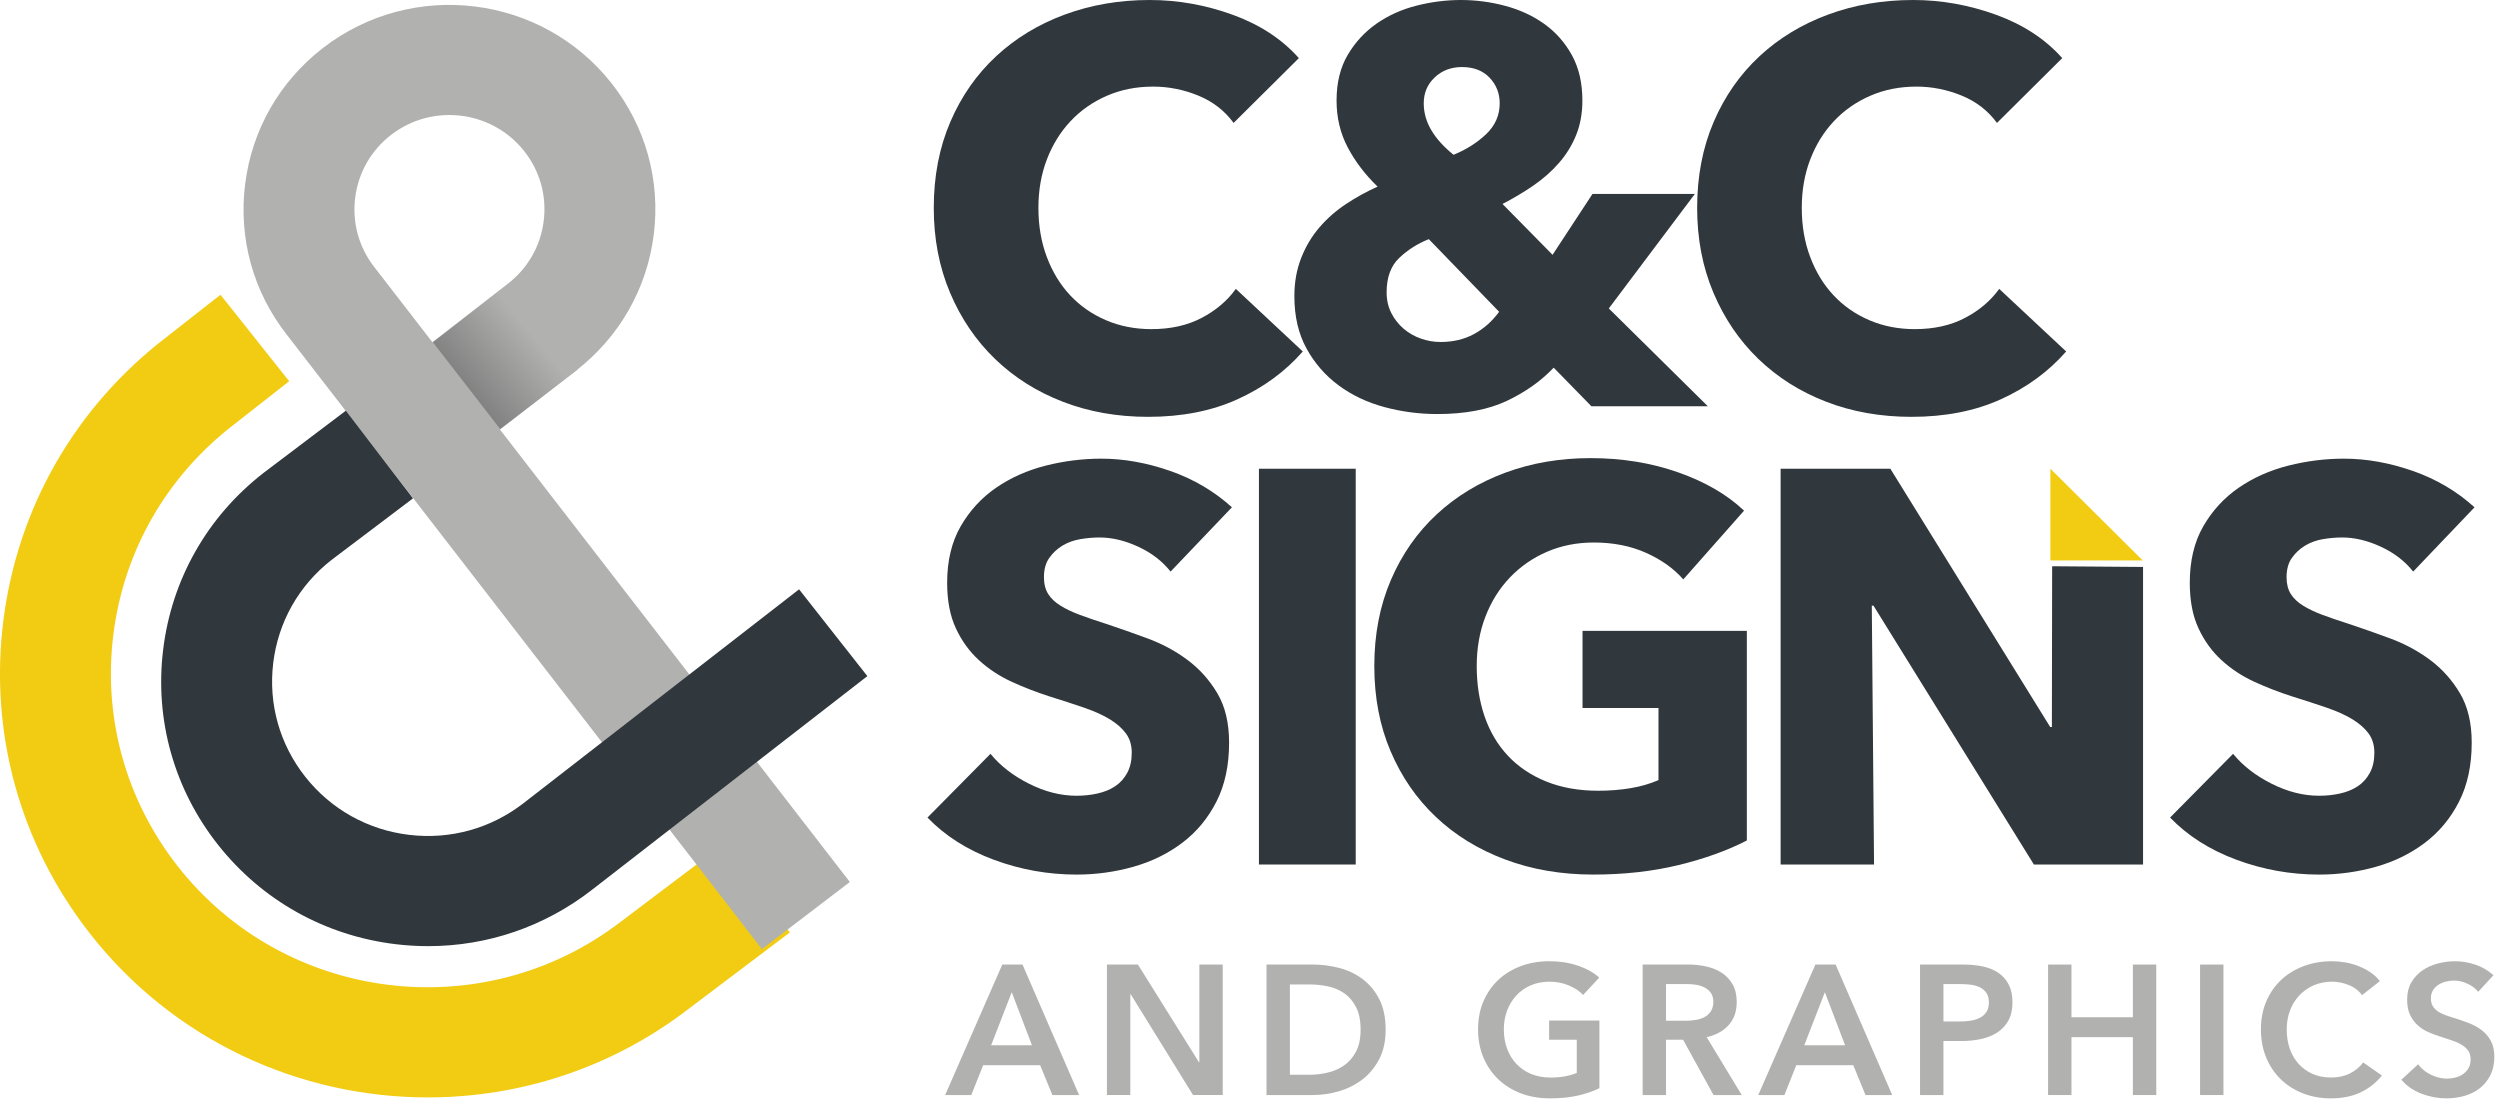
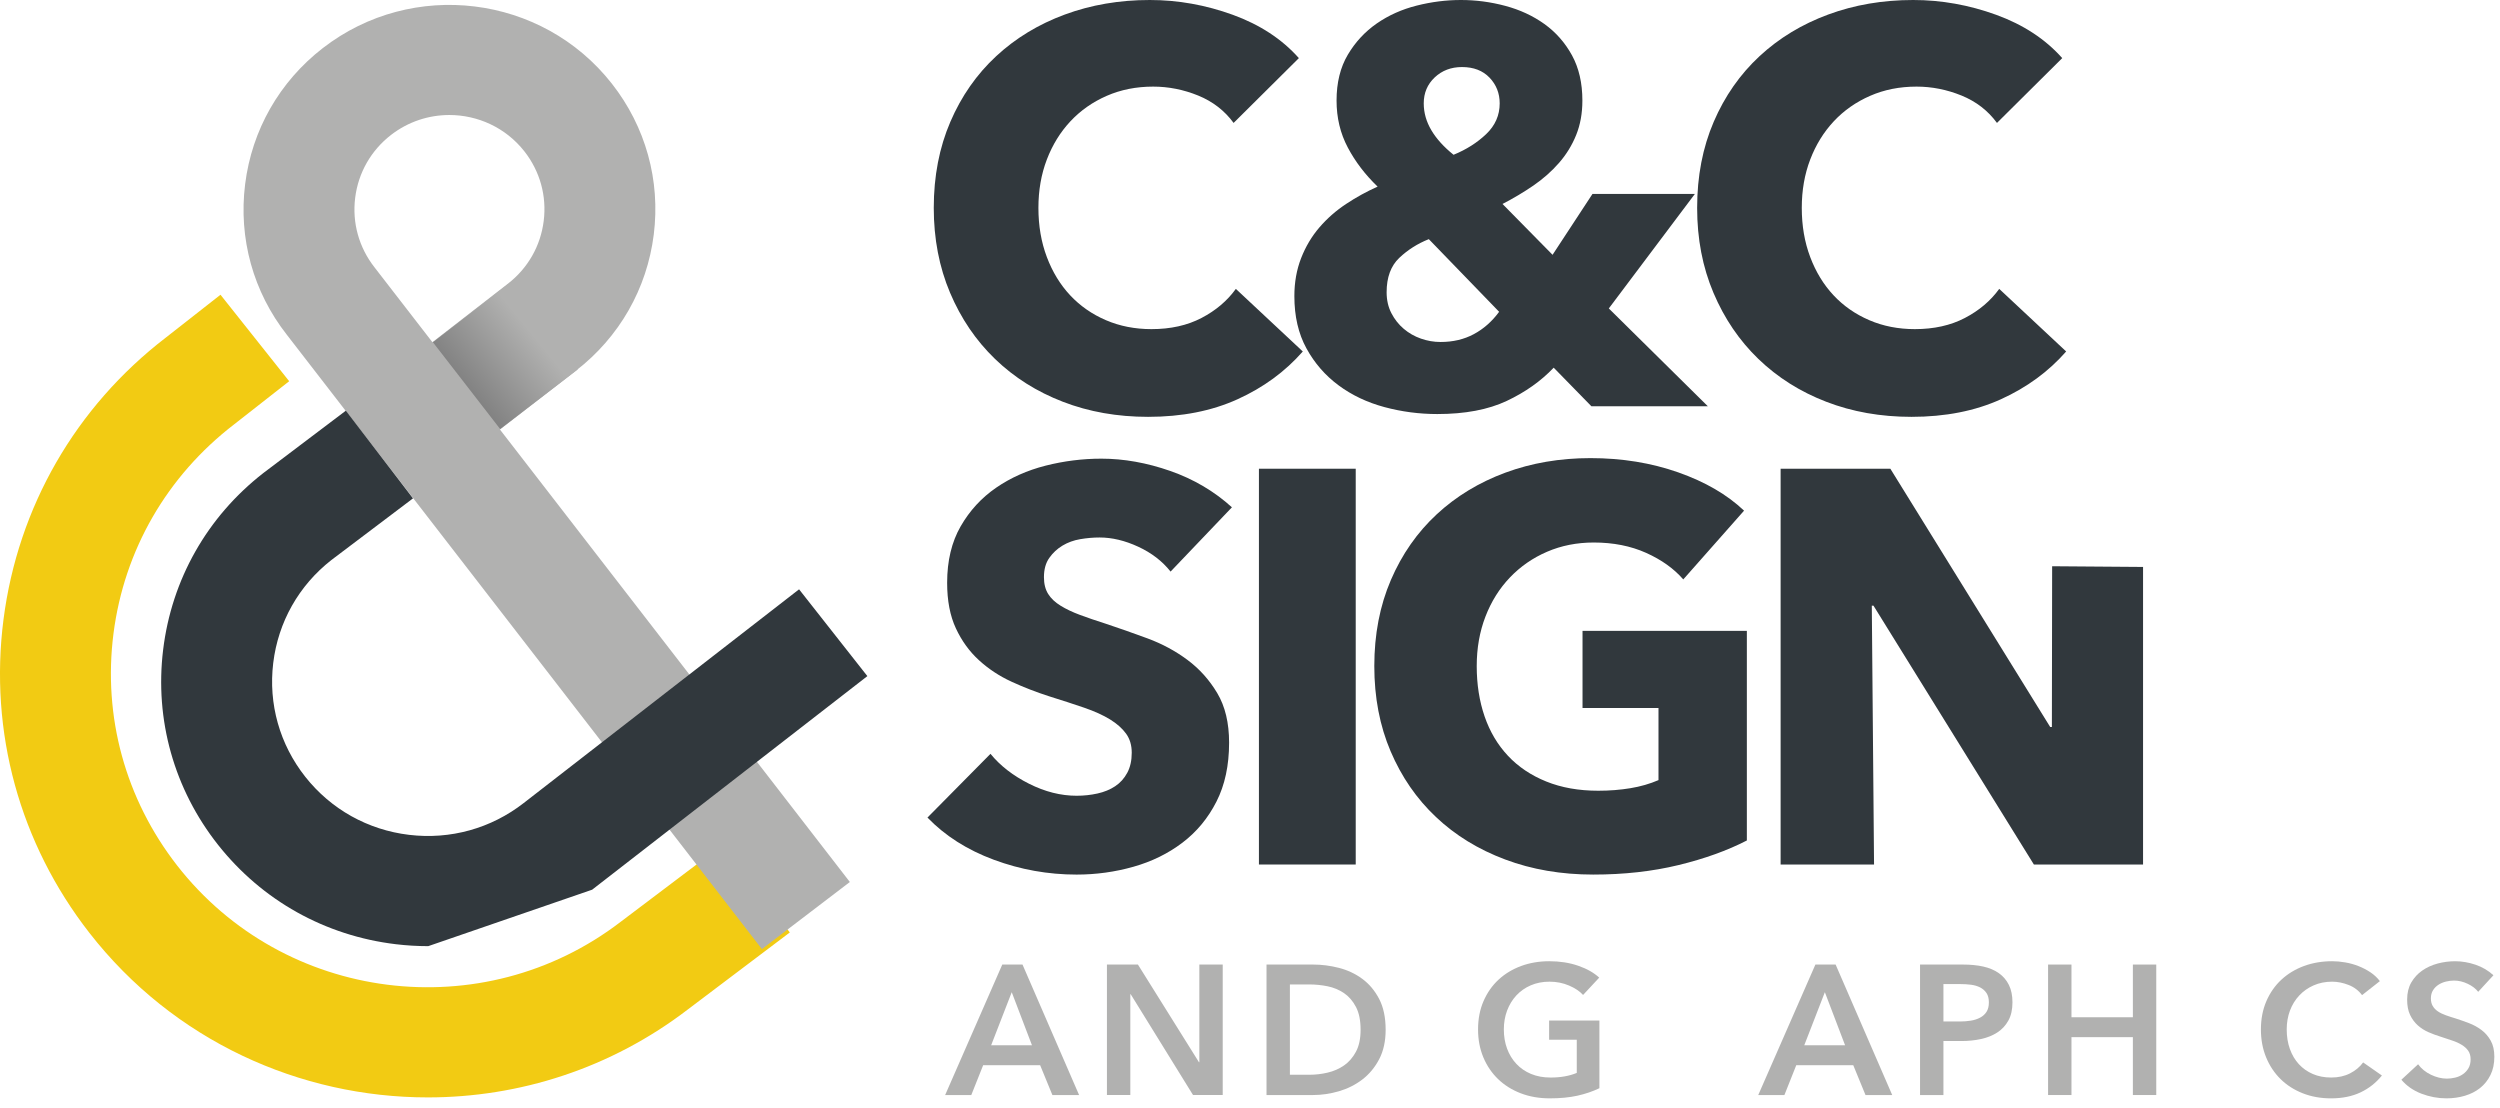
<svg xmlns="http://www.w3.org/2000/svg" width="194px" height="86px" viewBox="0 0 194 86" version="1.1">
  <title>Logo</title>
  <defs>
    <linearGradient x1="72.361%" y1="39.02%" x2="26.186%" y2="76.767%" id="linearGradient-1">
      <stop stop-color="#B1B1B0" offset="0%" />
      <stop stop-color="#818181" offset="100%" />
    </linearGradient>
  </defs>
  <g id="UI" stroke="none" stroke-width="1" fill="none" fill-rule="evenodd">
    <g id="01.home" transform="translate(-150, -29)">
      <g id="Logo" transform="translate(150, 29)">
        <path d="M33.202,85.159 C23.285,85.16 13.464,80.769 6.936,72.388 C1.517,65.431 -0.85,56.794 0.272,48.069 C1.394,39.344 5.868,31.576 12.872,26.194 L17.11,22.872 L22.44,29.583 L18.169,32.93 C12.951,36.94 9.638,42.692 8.808,49.152 C7.978,55.612 9.73,62.006 13.742,67.158 C22.024,77.791 37.47,79.749 48.175,71.524 L56.082,65.552 L61.289,72.358 L53.412,78.306 C47.403,82.923 40.277,85.159 33.202,85.159" id="Fill-1" fill="#F2CB13" />
        <path d="M34.869,8.925 C33.284,8.925 31.688,9.43 30.345,10.47 C28.792,11.672 27.804,13.403 27.562,15.345 C27.319,17.285 27.853,19.203 29.063,20.747 L33.554,26.553 L39.409,22.018 C40.962,20.817 41.95,19.086 42.192,17.144 C42.435,15.204 41.901,13.285 40.69,11.742 C39.238,9.894 37.064,8.925 34.869,8.925 L34.869,8.925 Z M59.123,73.65 L26.765,31.811 L26.768,31.809 L22.259,25.978 C19.654,22.659 18.496,18.5 19.022,14.294 C19.546,10.087 21.689,6.335 25.054,3.729 C32.001,-1.651 42.06,-0.415 47.477,6.487 C50.101,9.83 51.257,13.988 50.733,18.195 C50.207,22.402 48.065,26.154 44.699,28.76 L38.796,33.332 L65.948,68.443 L59.123,73.65 Z" id="Fill-4" fill="#B1B1B0" />
        <polygon id="Fill-6" fill="url(#linearGradient-1)" points="33.596 26.56 38.812 33.292 44.825 28.672 39.444 22.039" />
-         <path d="M33.232,73.421 C32.398,73.421 31.559,73.372 30.717,73.271 C25.233,72.615 20.335,69.877 16.923,65.562 C13.513,61.246 11.998,55.868 12.659,50.421 C13.319,44.974 16.075,40.108 20.42,36.72 L20.473,36.679 L26.838,31.869 L32.048,38.674 L25.709,43.463 C23.187,45.439 21.587,48.272 21.203,51.443 C20.817,54.624 21.701,57.763 23.693,60.283 C25.685,62.802 28.544,64.401 31.745,64.784 C34.949,65.168 38.109,64.288 40.645,62.311 L62.008,45.731 L67.307,52.467 L45.951,69.04 C42.28,71.903 37.836,73.421 33.232,73.421" id="Fill-9" fill="#31383D" />
+         <path d="M33.232,73.421 C32.398,73.421 31.559,73.372 30.717,73.271 C25.233,72.615 20.335,69.877 16.923,65.562 C13.513,61.246 11.998,55.868 12.659,50.421 C13.319,44.974 16.075,40.108 20.42,36.72 L20.473,36.679 L26.838,31.869 L32.048,38.674 L25.709,43.463 C23.187,45.439 21.587,48.272 21.203,51.443 C20.817,54.624 21.701,57.763 23.693,60.283 C25.685,62.802 28.544,64.401 31.745,64.784 C34.949,65.168 38.109,64.288 40.645,62.311 L62.008,45.731 L67.307,52.467 L45.951,69.04 " id="Fill-9" fill="#31383D" />
        <path d="M90.837,44.355 C90.196,43.546 89.358,42.902 88.326,42.425 C87.291,41.947 86.295,41.709 85.335,41.709 C84.839,41.709 84.337,41.752 83.827,41.839 C83.318,41.926 82.859,42.093 82.451,42.338 C82.043,42.584 81.701,42.902 81.426,43.292 C81.148,43.683 81.01,44.182 81.01,44.789 C81.01,45.309 81.12,45.743 81.338,46.091 C81.556,46.438 81.876,46.741 82.3,47.001 C82.72,47.262 83.223,47.501 83.806,47.717 C84.387,47.934 85.042,48.158 85.771,48.389 C86.818,48.737 87.911,49.12 89.046,49.539 C90.182,49.959 91.216,50.516 92.147,51.209 C93.079,51.903 93.851,52.764 94.461,53.79 C95.072,54.817 95.378,56.097 95.378,57.63 C95.378,59.394 95.051,60.92 94.396,62.206 C93.741,63.494 92.86,64.556 91.754,65.394 C90.647,66.234 89.381,66.856 87.954,67.26 C86.528,67.664 85.056,67.868 83.543,67.868 C81.331,67.868 79.191,67.484 77.124,66.718 C75.056,65.952 73.339,64.86 71.971,63.443 L76.861,58.497 C77.619,59.423 78.616,60.196 79.854,60.818 C81.091,61.441 82.321,61.75 83.543,61.75 C84.097,61.75 84.636,61.693 85.16,61.577 C85.683,61.462 86.143,61.273 86.535,61.013 C86.927,60.753 87.241,60.406 87.474,59.972 C87.707,59.538 87.823,59.018 87.823,58.411 C87.823,57.832 87.678,57.341 87.386,56.935 C87.095,56.531 86.68,56.162 86.143,55.829 C85.603,55.497 84.934,55.194 84.134,54.918 C83.332,54.644 82.423,54.347 81.403,54.029 C80.413,53.711 79.445,53.335 78.499,52.901 C77.553,52.467 76.708,51.911 75.966,51.231 C75.223,50.551 74.626,49.727 74.176,48.758 C73.723,47.789 73.498,46.611 73.498,45.223 C73.498,43.517 73.849,42.056 74.548,40.841 C75.247,39.627 76.163,38.629 77.298,37.848 C78.433,37.068 79.714,36.497 81.141,36.134 C82.568,35.773 84.009,35.592 85.465,35.592 C87.212,35.592 88.995,35.911 90.815,36.547 C92.634,37.183 94.227,38.124 95.597,39.367 L90.837,44.355 Z" id="Fill-11" fill="#31383D" />
        <polygon id="Fill-13" fill="#31383D" points="97.693 67.086 105.204 67.086 105.204 36.373 97.693 36.373" />
        <path d="M130.25,67.13 C128.226,67.621 126.021,67.867 123.633,67.867 C121.158,67.867 118.88,67.477 116.8,66.696 C114.718,65.916 112.927,64.817 111.428,63.398 C109.927,61.983 108.757,60.283 107.912,58.302 C107.067,56.322 106.646,54.116 106.646,51.686 C106.646,49.229 107.075,47.002 107.933,45.006 C108.792,43.011 109.979,41.312 111.493,39.908 C113.006,38.506 114.783,37.43 116.82,36.677 C118.859,35.925 121.057,35.55 123.416,35.55 C125.861,35.55 128.132,35.918 130.229,36.655 C132.324,37.393 134.028,38.383 135.339,39.627 L130.622,44.963 C129.894,44.123 128.932,43.438 127.738,42.902 C126.545,42.367 125.19,42.099 123.678,42.099 C122.368,42.099 121.158,42.338 120.052,42.816 C118.946,43.292 117.985,43.958 117.171,44.811 C116.355,45.664 115.722,46.675 115.27,47.848 C114.819,49.019 114.594,50.298 114.594,51.686 C114.594,53.104 114.797,54.405 115.204,55.591 C115.612,56.777 116.216,57.796 117.017,58.649 C117.818,59.503 118.808,60.168 119.987,60.644 C121.167,61.122 122.513,61.361 124.026,61.361 C124.899,61.361 125.729,61.295 126.516,61.165 C127.302,61.035 128.029,60.826 128.699,60.537 L128.699,54.939 L122.804,54.939 L122.804,48.954 L135.556,48.954 L135.556,65.221 C134.041,66.002 132.273,66.639 130.25,67.13" id="Fill-15" fill="#31383D" />
        <polygon id="Fill-16" fill="#31383D" points="157.829 67.086 145.383 47.001 145.252 47.001 145.426 67.086 138.176 67.086 138.176 36.374 146.692 36.374 159.096 56.416 159.226 56.416 159.246 43.94 166.301 43.995 166.301 67.086" />
-         <polygon id="Fill-17" fill="#F2CB13" points="166.279 43.494 159.111 43.494 159.111 36.373" />
-         <path d="M187.263,44.355 C186.623,43.546 185.786,42.902 184.753,42.425 C183.718,41.947 182.722,41.709 181.761,41.709 C181.265,41.709 180.763,41.752 180.254,41.839 C179.745,41.926 179.286,42.093 178.878,42.338 C178.471,42.584 178.128,42.902 177.852,43.292 C177.575,43.683 177.437,44.182 177.437,44.789 C177.437,45.309 177.546,45.743 177.765,46.091 C177.983,46.438 178.303,46.741 178.726,47.001 C179.147,47.262 179.65,47.501 180.232,47.717 C180.815,47.934 181.469,48.158 182.198,48.389 C183.245,48.737 184.337,49.12 185.472,49.539 C186.608,49.959 187.642,50.516 188.574,51.209 C189.506,51.903 190.277,52.764 190.888,53.79 C191.5,54.817 191.805,56.097 191.805,57.63 C191.805,59.394 191.478,60.92 190.822,62.206 C190.168,63.494 189.286,64.556 188.18,65.394 C187.074,66.234 185.808,66.856 184.381,67.26 C182.954,67.664 181.484,67.868 179.971,67.868 C177.757,67.868 175.618,67.484 173.55,66.718 C171.482,65.952 169.766,64.86 168.397,63.443 L173.287,58.497 C174.046,59.423 175.042,60.196 176.28,60.818 C177.517,61.441 178.747,61.75 179.971,61.75 C180.523,61.75 181.062,61.693 181.586,61.577 C182.11,61.462 182.569,61.273 182.962,61.013 C183.355,60.753 183.667,60.406 183.901,59.972 C184.134,59.538 184.25,59.018 184.25,58.411 C184.25,57.832 184.104,57.341 183.814,56.935 C183.522,56.531 183.106,56.162 182.569,55.829 C182.03,55.497 181.36,55.194 180.56,54.918 C179.759,54.644 178.849,54.347 177.829,54.029 C176.84,53.711 175.872,53.335 174.926,52.901 C173.98,52.467 173.136,51.911 172.393,51.231 C171.65,50.551 171.053,49.727 170.603,48.758 C170.151,47.789 169.926,46.611 169.926,45.223 C169.926,43.517 170.275,42.056 170.974,40.841 C171.673,39.627 172.59,38.629 173.725,37.848 C174.861,37.068 176.141,36.497 177.568,36.134 C178.994,35.773 180.435,35.592 181.891,35.592 C183.639,35.592 185.422,35.911 187.242,36.547 C189.061,37.183 190.654,38.124 192.023,39.367 L187.263,44.355 Z" id="Fill-18" fill="#31383D" />
        <path d="M80.081,81.113 L78.511,76.994 L76.913,81.113 L80.081,81.113 Z M77.777,74.849 L79.346,74.849 L83.738,84.975 L81.665,84.975 L80.714,82.657 L76.294,82.657 L75.372,84.975 L73.343,84.975 L77.777,74.849 Z" id="Fill-19" fill="#B1B1B0" />
        <polygon id="Fill-20" fill="#B1B1B0" points="85.898 74.849 88.303 74.849 93.04 82.429 93.069 82.429 93.069 74.849 94.883 74.849 94.883 84.974 92.579 84.974 87.742 77.151 87.713 77.151 87.713 84.974 85.898 84.974" />
        <path d="M101.608,83.401 C102.078,83.401 102.548,83.348 103.019,83.237 C103.49,83.127 103.914,82.942 104.294,82.68 C104.673,82.418 104.982,82.062 105.222,81.614 C105.463,81.166 105.582,80.598 105.582,79.911 C105.582,79.186 105.463,78.595 105.222,78.138 C104.982,77.68 104.673,77.322 104.294,77.065 C103.914,76.808 103.49,76.631 103.019,76.535 C102.548,76.441 102.078,76.393 101.608,76.393 L100.096,76.393 L100.096,83.401 L101.608,83.401 Z M98.282,74.849 L101.896,74.849 C102.559,74.849 103.226,74.934 103.897,75.106 C104.569,75.277 105.174,75.562 105.711,75.957 C106.249,76.352 106.685,76.872 107.022,77.516 C107.357,78.159 107.526,78.958 107.526,79.911 C107.526,80.798 107.357,81.561 107.022,82.2 C106.685,82.839 106.249,83.363 105.711,83.774 C105.174,84.183 104.569,84.486 103.897,84.682 C103.226,84.877 102.559,84.975 101.896,84.975 L98.282,84.975 L98.282,74.849 Z" id="Fill-21" fill="#B1B1B0" />
        <path d="M124.114,84.445 C123.596,84.694 123.027,84.887 122.408,85.026 C121.789,85.163 121.076,85.232 120.27,85.232 C119.444,85.232 118.69,85.101 118.009,84.839 C117.327,84.577 116.742,84.21 116.252,83.738 C115.763,83.266 115.38,82.703 115.107,82.049 C114.834,81.396 114.697,80.674 114.697,79.883 C114.697,79.073 114.838,78.34 115.122,77.687 C115.405,77.034 115.794,76.479 116.288,76.021 C116.782,75.564 117.365,75.211 118.038,74.962 C118.71,74.715 119.439,74.591 120.226,74.591 C121.042,74.591 121.789,74.708 122.465,74.941 C123.143,75.175 123.687,75.483 124.099,75.864 L122.847,77.208 C122.588,76.922 122.226,76.679 121.759,76.479 C121.293,76.279 120.788,76.178 120.241,76.178 C119.704,76.178 119.216,76.274 118.779,76.465 C118.342,76.655 117.971,76.917 117.663,77.251 C117.355,77.585 117.118,77.976 116.95,78.424 C116.782,78.872 116.698,79.359 116.698,79.883 C116.698,80.427 116.782,80.925 116.95,81.377 C117.118,81.83 117.357,82.224 117.671,82.557 C117.983,82.891 118.362,83.151 118.808,83.337 C119.255,83.523 119.76,83.617 120.327,83.617 C121.105,83.617 121.782,83.497 122.357,83.258 L122.357,80.684 L120.212,80.684 L120.212,79.196 L124.114,79.196 L124.114,84.445 Z" id="Fill-22" fill="#B1B1B0" />
-         <path d="M130.766,79.21 C131.025,79.21 131.285,79.192 131.545,79.153 C131.804,79.116 132.036,79.044 132.243,78.939 C132.449,78.834 132.62,78.684 132.754,78.488 C132.888,78.293 132.955,78.042 132.955,77.737 C132.955,77.461 132.892,77.236 132.768,77.058 C132.644,76.881 132.486,76.741 132.293,76.638 C132.1,76.532 131.883,76.46 131.639,76.422 C131.393,76.384 131.155,76.364 130.925,76.364 L129.283,76.364 L129.283,79.21 L130.766,79.21 Z M127.469,74.848 L131.012,74.848 C131.491,74.848 131.957,74.898 132.409,74.998 C132.859,75.098 133.259,75.263 133.611,75.492 C133.96,75.72 134.242,76.021 134.453,76.393 C134.663,76.765 134.769,77.218 134.769,77.752 C134.769,78.487 134.561,79.085 134.144,79.546 C133.725,80.009 133.157,80.322 132.437,80.484 L135.159,84.975 L132.969,84.975 L130.608,80.684 L129.283,80.684 L129.283,84.975 L127.469,84.975 L127.469,74.848 Z" id="Fill-23" fill="#B1B1B0" />
        <path d="M143.179,81.113 L141.609,76.994 L140.011,81.113 L143.179,81.113 Z M140.875,74.849 L142.444,74.849 L146.836,84.975 L144.763,84.975 L143.812,82.657 L139.391,82.657 L138.47,84.975 L136.44,84.975 L140.875,74.849 Z" id="Fill-24" fill="#B1B1B0" />
        <path d="M152.077,79.268 C152.374,79.268 152.658,79.247 152.927,79.204 C153.196,79.161 153.435,79.085 153.646,78.974 C153.858,78.865 154.026,78.715 154.151,78.524 C154.275,78.334 154.337,78.086 154.337,77.781 C154.337,77.485 154.275,77.244 154.151,77.058 C154.026,76.872 153.86,76.727 153.654,76.622 C153.447,76.518 153.212,76.448 152.948,76.415 C152.685,76.381 152.413,76.365 152.134,76.365 L150.81,76.365 L150.81,79.268 L152.077,79.268 Z M148.995,74.849 L152.323,74.849 C152.907,74.849 153.435,74.901 153.905,75.005 C154.376,75.111 154.779,75.283 155.115,75.521 C155.451,75.759 155.71,76.065 155.893,76.436 C156.075,76.807 156.167,77.257 156.167,77.781 C156.167,78.344 156.061,78.816 155.849,79.196 C155.638,79.579 155.353,79.884 154.994,80.118 C154.633,80.353 154.213,80.522 153.733,80.627 C153.254,80.732 152.744,80.784 152.207,80.784 L150.81,80.784 L150.81,84.975 L148.995,84.975 L148.995,74.849 Z" id="Fill-25" fill="#B1B1B0" />
        <polygon id="Fill-26" fill="#B1B1B0" points="158.931 74.849 160.746 74.849 160.746 78.939 165.511 78.939 165.511 74.849 167.326 74.849 167.326 84.974 165.511 84.974 165.511 80.483 160.746 80.483 160.746 84.974 158.931 84.974" />
-         <polygon id="Fill-27" fill="#B1B1B0" points="170.725 84.974 172.54 84.974 172.54 74.849 170.725 74.849" />
        <path d="M183.295,77.222 C183.026,76.861 182.676,76.596 182.243,76.429 C181.811,76.263 181.389,76.178 180.976,76.178 C180.448,76.178 179.968,76.275 179.537,76.465 C179.104,76.655 178.733,76.917 178.421,77.251 C178.108,77.584 177.868,77.975 177.7,78.425 C177.533,78.872 177.449,79.359 177.449,79.883 C177.449,80.436 177.53,80.942 177.694,81.399 C177.857,81.856 178.089,82.25 178.392,82.58 C178.694,82.908 179.057,83.163 179.479,83.344 C179.901,83.526 180.375,83.616 180.904,83.616 C181.452,83.616 181.936,83.51 182.359,83.295 C182.78,83.08 183.123,82.796 183.38,82.444 L184.836,83.459 C184.384,84.022 183.832,84.458 183.179,84.768 C182.527,85.077 181.764,85.233 180.89,85.233 C180.093,85.233 179.361,85.101 178.694,84.839 C178.027,84.576 177.453,84.21 176.974,83.738 C176.494,83.266 176.119,82.704 175.851,82.049 C175.581,81.396 175.447,80.675 175.447,79.883 C175.447,79.073 175.589,78.34 175.872,77.687 C176.155,77.035 176.544,76.479 177.038,76.021 C177.533,75.563 178.115,75.211 178.788,74.962 C179.46,74.715 180.189,74.591 180.976,74.591 C181.303,74.591 181.643,74.621 181.999,74.684 C182.355,74.746 182.695,74.841 183.021,74.97 C183.347,75.098 183.655,75.258 183.943,75.449 C184.23,75.641 184.476,75.869 184.677,76.136 L183.295,77.222 Z" id="Fill-28" fill="#B1B1B0" />
        <path d="M192.309,76.965 C192.116,76.717 191.845,76.51 191.495,76.344 C191.145,76.177 190.791,76.092 190.437,76.092 C190.226,76.092 190.015,76.119 189.803,76.171 C189.592,76.223 189.4,76.305 189.227,76.415 C189.055,76.524 188.913,76.667 188.802,76.844 C188.692,77.02 188.637,77.232 188.637,77.48 C188.637,77.71 188.685,77.905 188.781,78.067 C188.877,78.228 189.009,78.368 189.177,78.481 C189.344,78.595 189.549,78.695 189.789,78.781 C190.029,78.868 190.293,78.953 190.58,79.039 C190.908,79.144 191.245,79.264 191.596,79.397 C191.946,79.531 192.268,79.706 192.56,79.926 C192.853,80.145 193.094,80.421 193.28,80.756 C193.468,81.09 193.561,81.504 193.561,82 C193.561,82.544 193.461,83.019 193.259,83.423 C193.058,83.829 192.789,84.164 192.452,84.432 C192.116,84.698 191.723,84.898 191.271,85.032 C190.821,85.166 190.346,85.232 189.847,85.232 C189.184,85.232 188.536,85.111 187.902,84.869 C187.269,84.624 186.75,84.265 186.347,83.787 L187.644,82.587 C187.893,82.929 188.227,83.201 188.644,83.401 C189.061,83.601 189.472,83.701 189.876,83.701 C190.086,83.701 190.302,83.677 190.522,83.622 C190.744,83.571 190.943,83.483 191.121,83.358 C191.299,83.235 191.442,83.08 191.553,82.894 C191.663,82.708 191.719,82.477 191.719,82.2 C191.719,81.933 191.655,81.711 191.531,81.535 C191.407,81.359 191.239,81.206 191.026,81.077 C190.816,80.949 190.567,80.836 190.278,80.741 C189.99,80.646 189.687,80.546 189.372,80.44 C189.064,80.346 188.757,80.232 188.45,80.098 C188.143,79.964 187.867,79.787 187.622,79.569 C187.377,79.349 187.177,79.08 187.024,78.76 C186.87,78.441 186.794,78.043 186.794,77.566 C186.794,77.051 186.902,76.608 187.118,76.235 C187.334,75.864 187.616,75.556 187.967,75.314 C188.317,75.07 188.717,74.89 189.162,74.769 C189.609,74.651 190.063,74.592 190.522,74.592 C191.041,74.592 191.567,74.682 192.1,74.862 C192.633,75.043 193.094,75.316 193.49,75.679 L192.309,76.965 Z" id="Fill-29" fill="#B1B1B0" />
        <path d="M96.033,30.982 C94.026,31.893 91.711,32.347 89.092,32.347 C86.706,32.347 84.501,31.958 82.479,31.177 C80.455,30.397 78.702,29.29 77.218,27.859 C75.734,26.428 74.57,24.716 73.726,22.721 C72.882,20.727 72.46,18.53 72.46,16.131 C72.46,13.674 72.889,11.448 73.748,9.452 C74.606,7.458 75.793,5.76 77.307,4.357 C78.818,2.956 80.594,1.879 82.632,1.128 C84.668,0.376 86.865,0 89.223,0 C91.407,0 93.552,0.383 95.663,1.148 C97.772,1.915 99.482,3.035 100.792,4.51 L95.728,9.539 C95.029,8.585 94.112,7.877 92.978,7.414 C91.843,6.953 90.678,6.721 89.485,6.721 C88.175,6.721 86.975,6.959 85.883,7.437 C84.793,7.913 83.854,8.571 83.068,9.409 C82.283,10.248 81.671,11.237 81.235,12.38 C80.798,13.522 80.581,14.772 80.581,16.131 C80.581,17.519 80.798,18.79 81.235,19.947 C81.671,21.104 82.275,22.093 83.046,22.916 C83.818,23.74 84.742,24.384 85.818,24.846 C86.895,25.309 88.073,25.54 89.354,25.54 C90.839,25.54 92.133,25.252 93.24,24.673 C94.346,24.095 95.233,23.344 95.902,22.417 L101.097,27.275 C99.729,28.836 98.041,30.071 96.033,30.982" id="Fill-30" fill="#31383D" />
        <path d="M116.376,8.022 C116.376,7.242 116.114,6.577 115.59,6.027 C115.067,5.479 114.353,5.203 113.451,5.203 C112.606,5.203 111.902,5.472 111.334,6.006 C110.767,6.541 110.482,7.212 110.482,8.022 C110.482,8.745 110.679,9.439 111.072,10.104 C111.465,10.768 112.04,11.404 112.796,12.011 C113.786,11.607 114.629,11.072 115.327,10.407 C116.025,9.742 116.376,8.947 116.376,8.022 L116.376,8.022 Z M110.876,18.558 C110.003,18.906 109.239,19.389 108.583,20.012 C107.929,20.634 107.602,21.522 107.602,22.679 C107.602,23.285 107.725,23.827 107.973,24.305 C108.22,24.782 108.54,25.186 108.933,25.518 C109.326,25.851 109.769,26.104 110.265,26.277 C110.759,26.451 111.268,26.538 111.791,26.538 C112.751,26.538 113.611,26.336 114.368,25.93 C115.124,25.525 115.779,24.948 116.332,24.196 L110.876,18.558 Z M123.491,31.524 L120.567,28.532 C119.578,29.572 118.362,30.433 116.922,31.112 C115.481,31.791 113.684,32.13 111.531,32.13 C110.133,32.13 108.766,31.95 107.427,31.589 C106.088,31.228 104.902,30.665 103.868,29.898 C102.835,29.133 102.007,28.178 101.381,27.036 C100.755,25.894 100.443,24.543 100.443,22.982 C100.443,21.912 100.617,20.929 100.966,20.033 C101.316,19.138 101.788,18.342 102.385,17.648 C102.982,16.954 103.672,16.347 104.458,15.827 C105.243,15.306 106.058,14.859 106.903,14.482 C105.942,13.558 105.17,12.547 104.589,11.448 C104.006,10.349 103.717,9.134 103.717,7.805 C103.717,6.417 104.006,5.233 104.589,4.249 C105.17,3.267 105.921,2.458 106.838,1.821 C107.755,1.186 108.787,0.723 109.937,0.434 C111.086,0.144 112.229,0 113.364,0 C114.527,0 115.677,0.151 116.813,0.456 C117.948,0.759 118.959,1.229 119.847,1.864 C120.733,2.5 121.447,3.31 121.986,4.292 C122.524,5.276 122.793,6.446 122.793,7.805 C122.793,8.788 122.633,9.678 122.312,10.472 C121.992,11.267 121.549,11.988 120.981,12.64 C120.414,13.29 119.751,13.876 118.996,14.396 C118.237,14.916 117.437,15.393 116.594,15.827 L120.479,19.773 L123.578,15.047 L131.524,15.047 L124.844,23.935 L132.527,31.524 L123.491,31.524 Z" id="Fill-31" fill="#31383D" />
        <path d="M155.271,30.982 C153.263,31.893 150.948,32.347 148.33,32.347 C145.943,32.347 143.738,31.958 141.716,31.177 C139.692,30.397 137.941,29.29 136.455,27.859 C134.972,26.428 133.808,24.716 132.964,22.721 C132.119,20.727 131.698,18.53 131.698,16.131 C131.698,13.674 132.127,11.448 132.985,9.452 C133.843,7.458 135.031,5.76 136.544,4.357 C138.055,2.956 139.831,1.879 141.869,1.128 C143.905,0.376 146.102,0 148.461,0 C150.644,0 152.789,0.383 154.9,1.148 C157.01,1.915 158.719,3.035 160.029,4.51 L154.965,9.539 C154.266,8.585 153.35,7.877 152.215,7.414 C151.08,6.953 149.915,6.721 148.723,6.721 C147.412,6.721 146.212,6.959 145.121,7.437 C144.03,7.913 143.091,8.571 142.305,9.409 C141.52,10.248 140.909,11.237 140.472,12.38 C140.035,13.522 139.818,14.772 139.818,16.131 C139.818,17.519 140.035,18.79 140.472,19.947 C140.909,21.104 141.513,22.093 142.284,22.916 C143.055,23.74 143.98,24.384 145.056,24.846 C146.132,25.309 147.31,25.54 148.591,25.54 C150.076,25.54 151.371,25.252 152.477,24.673 C153.583,24.095 154.471,23.344 155.14,22.417 L160.334,27.275 C158.966,28.836 157.279,30.071 155.271,30.982" id="Fill-32" fill="#31383D" />
      </g>
    </g>
  </g>
</svg>